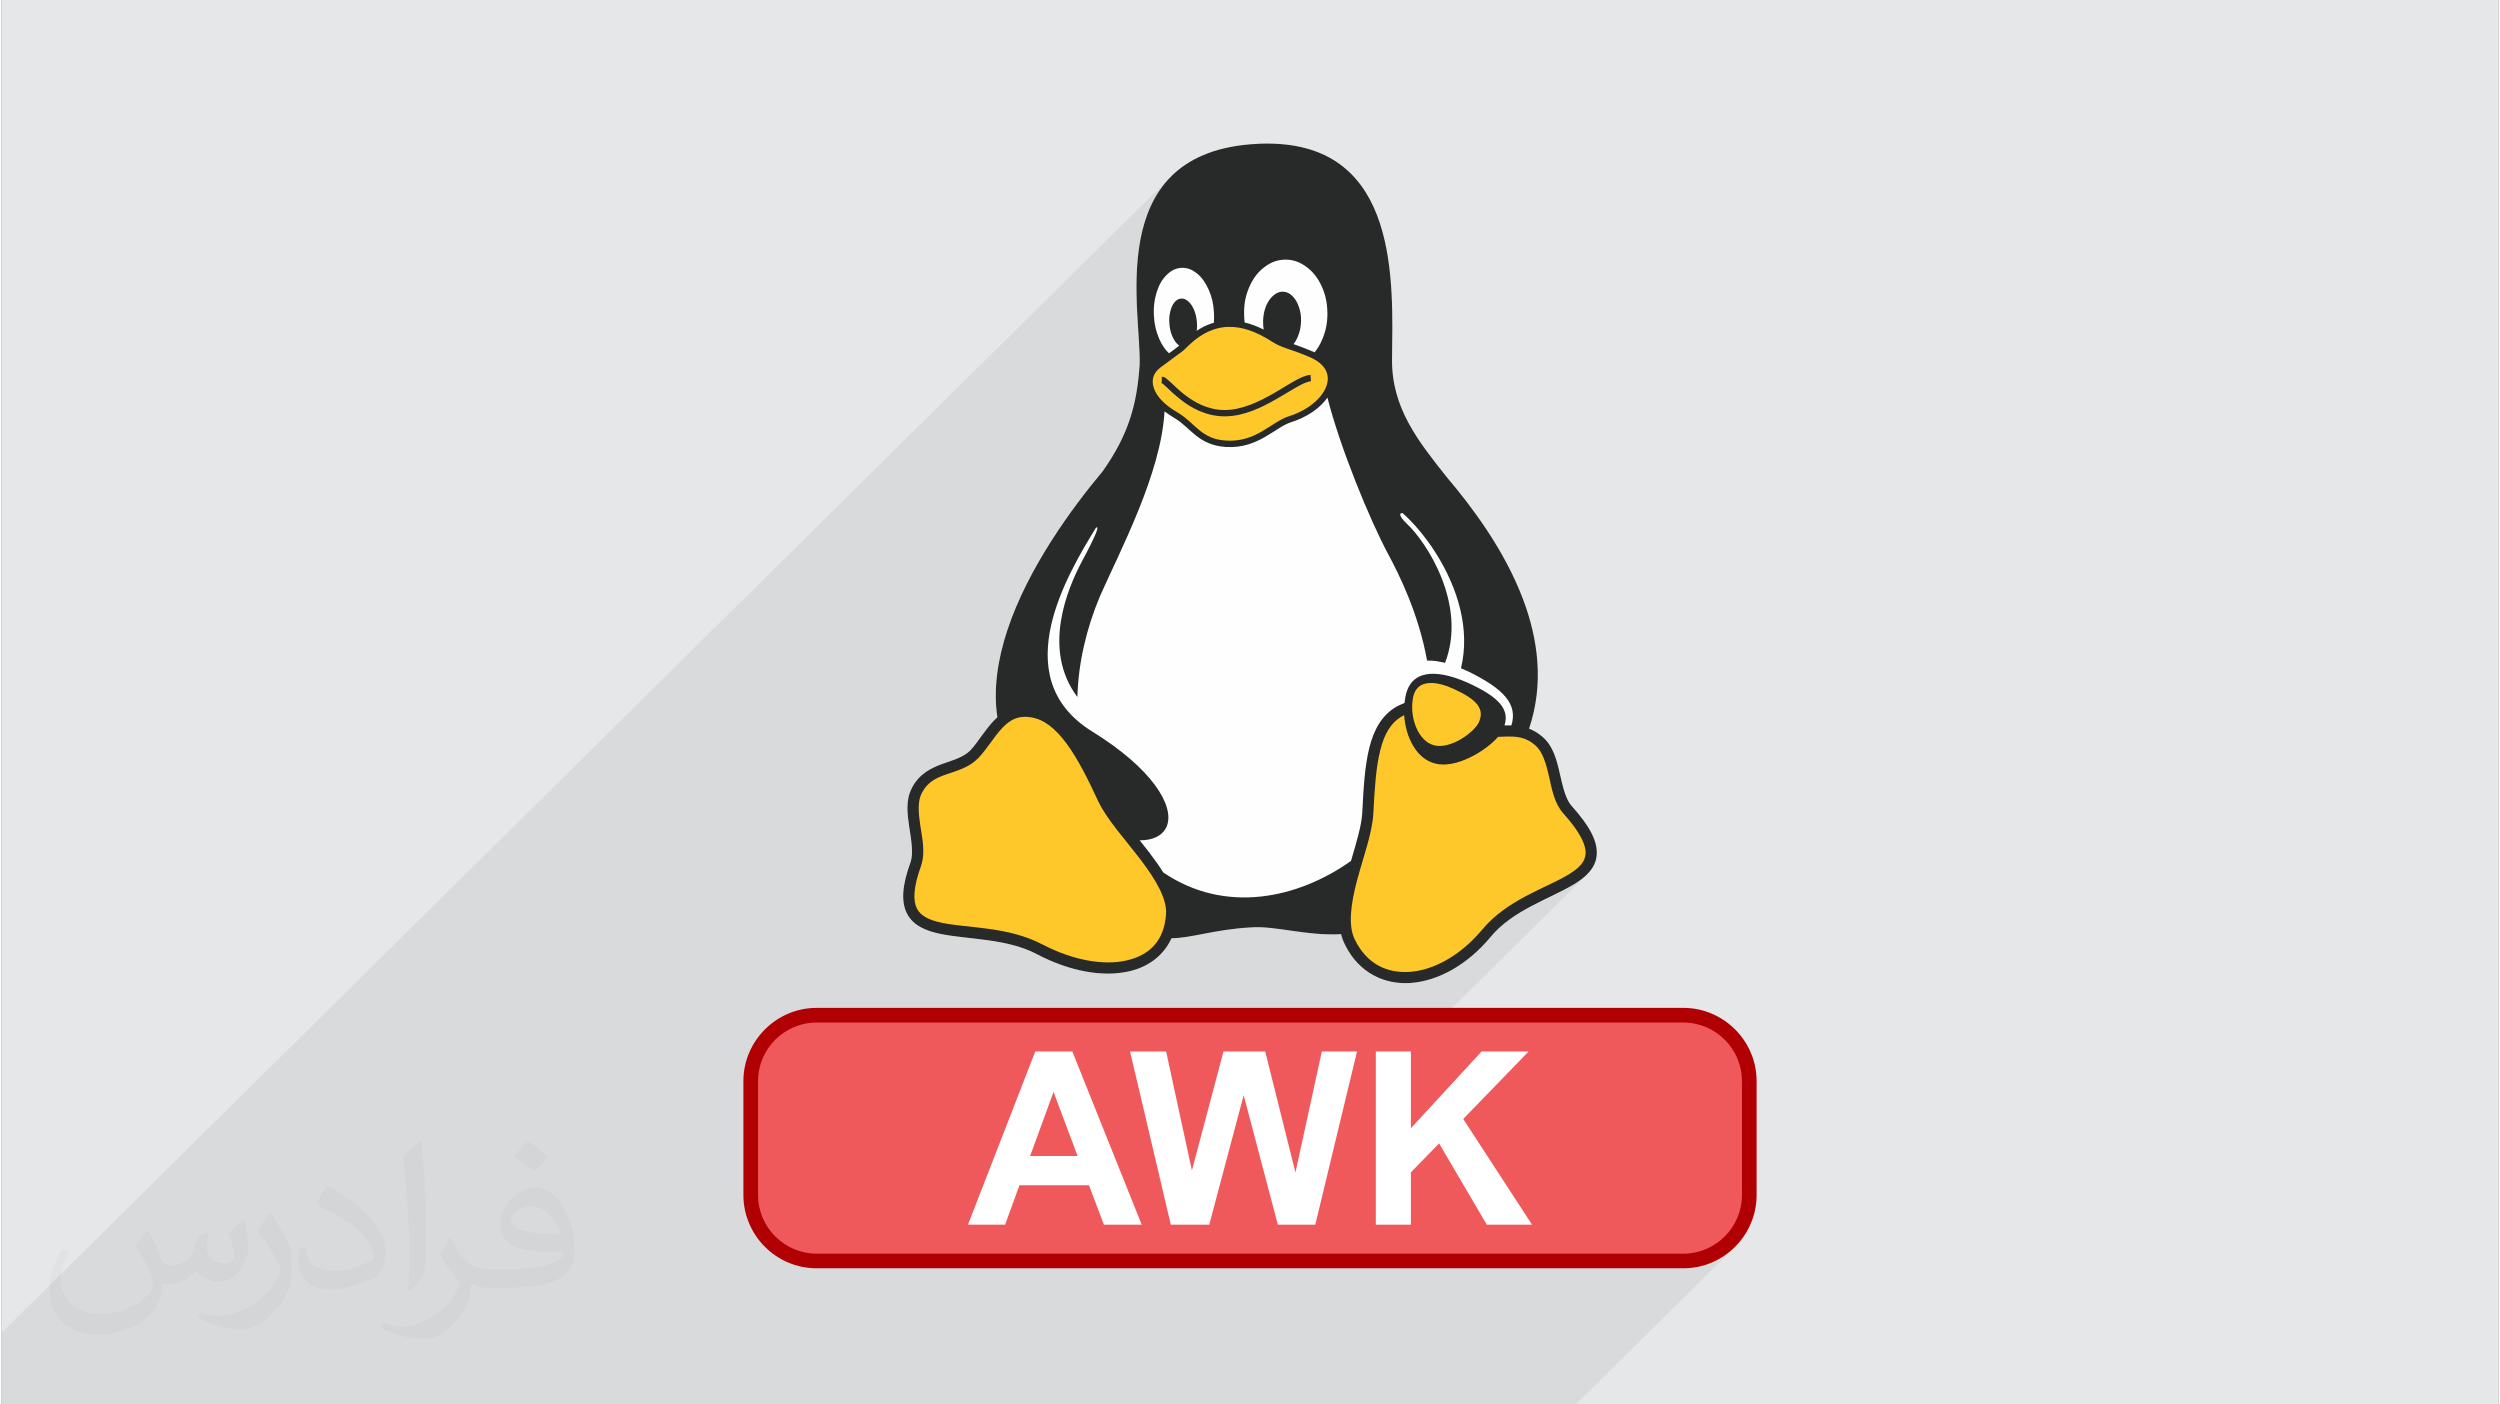
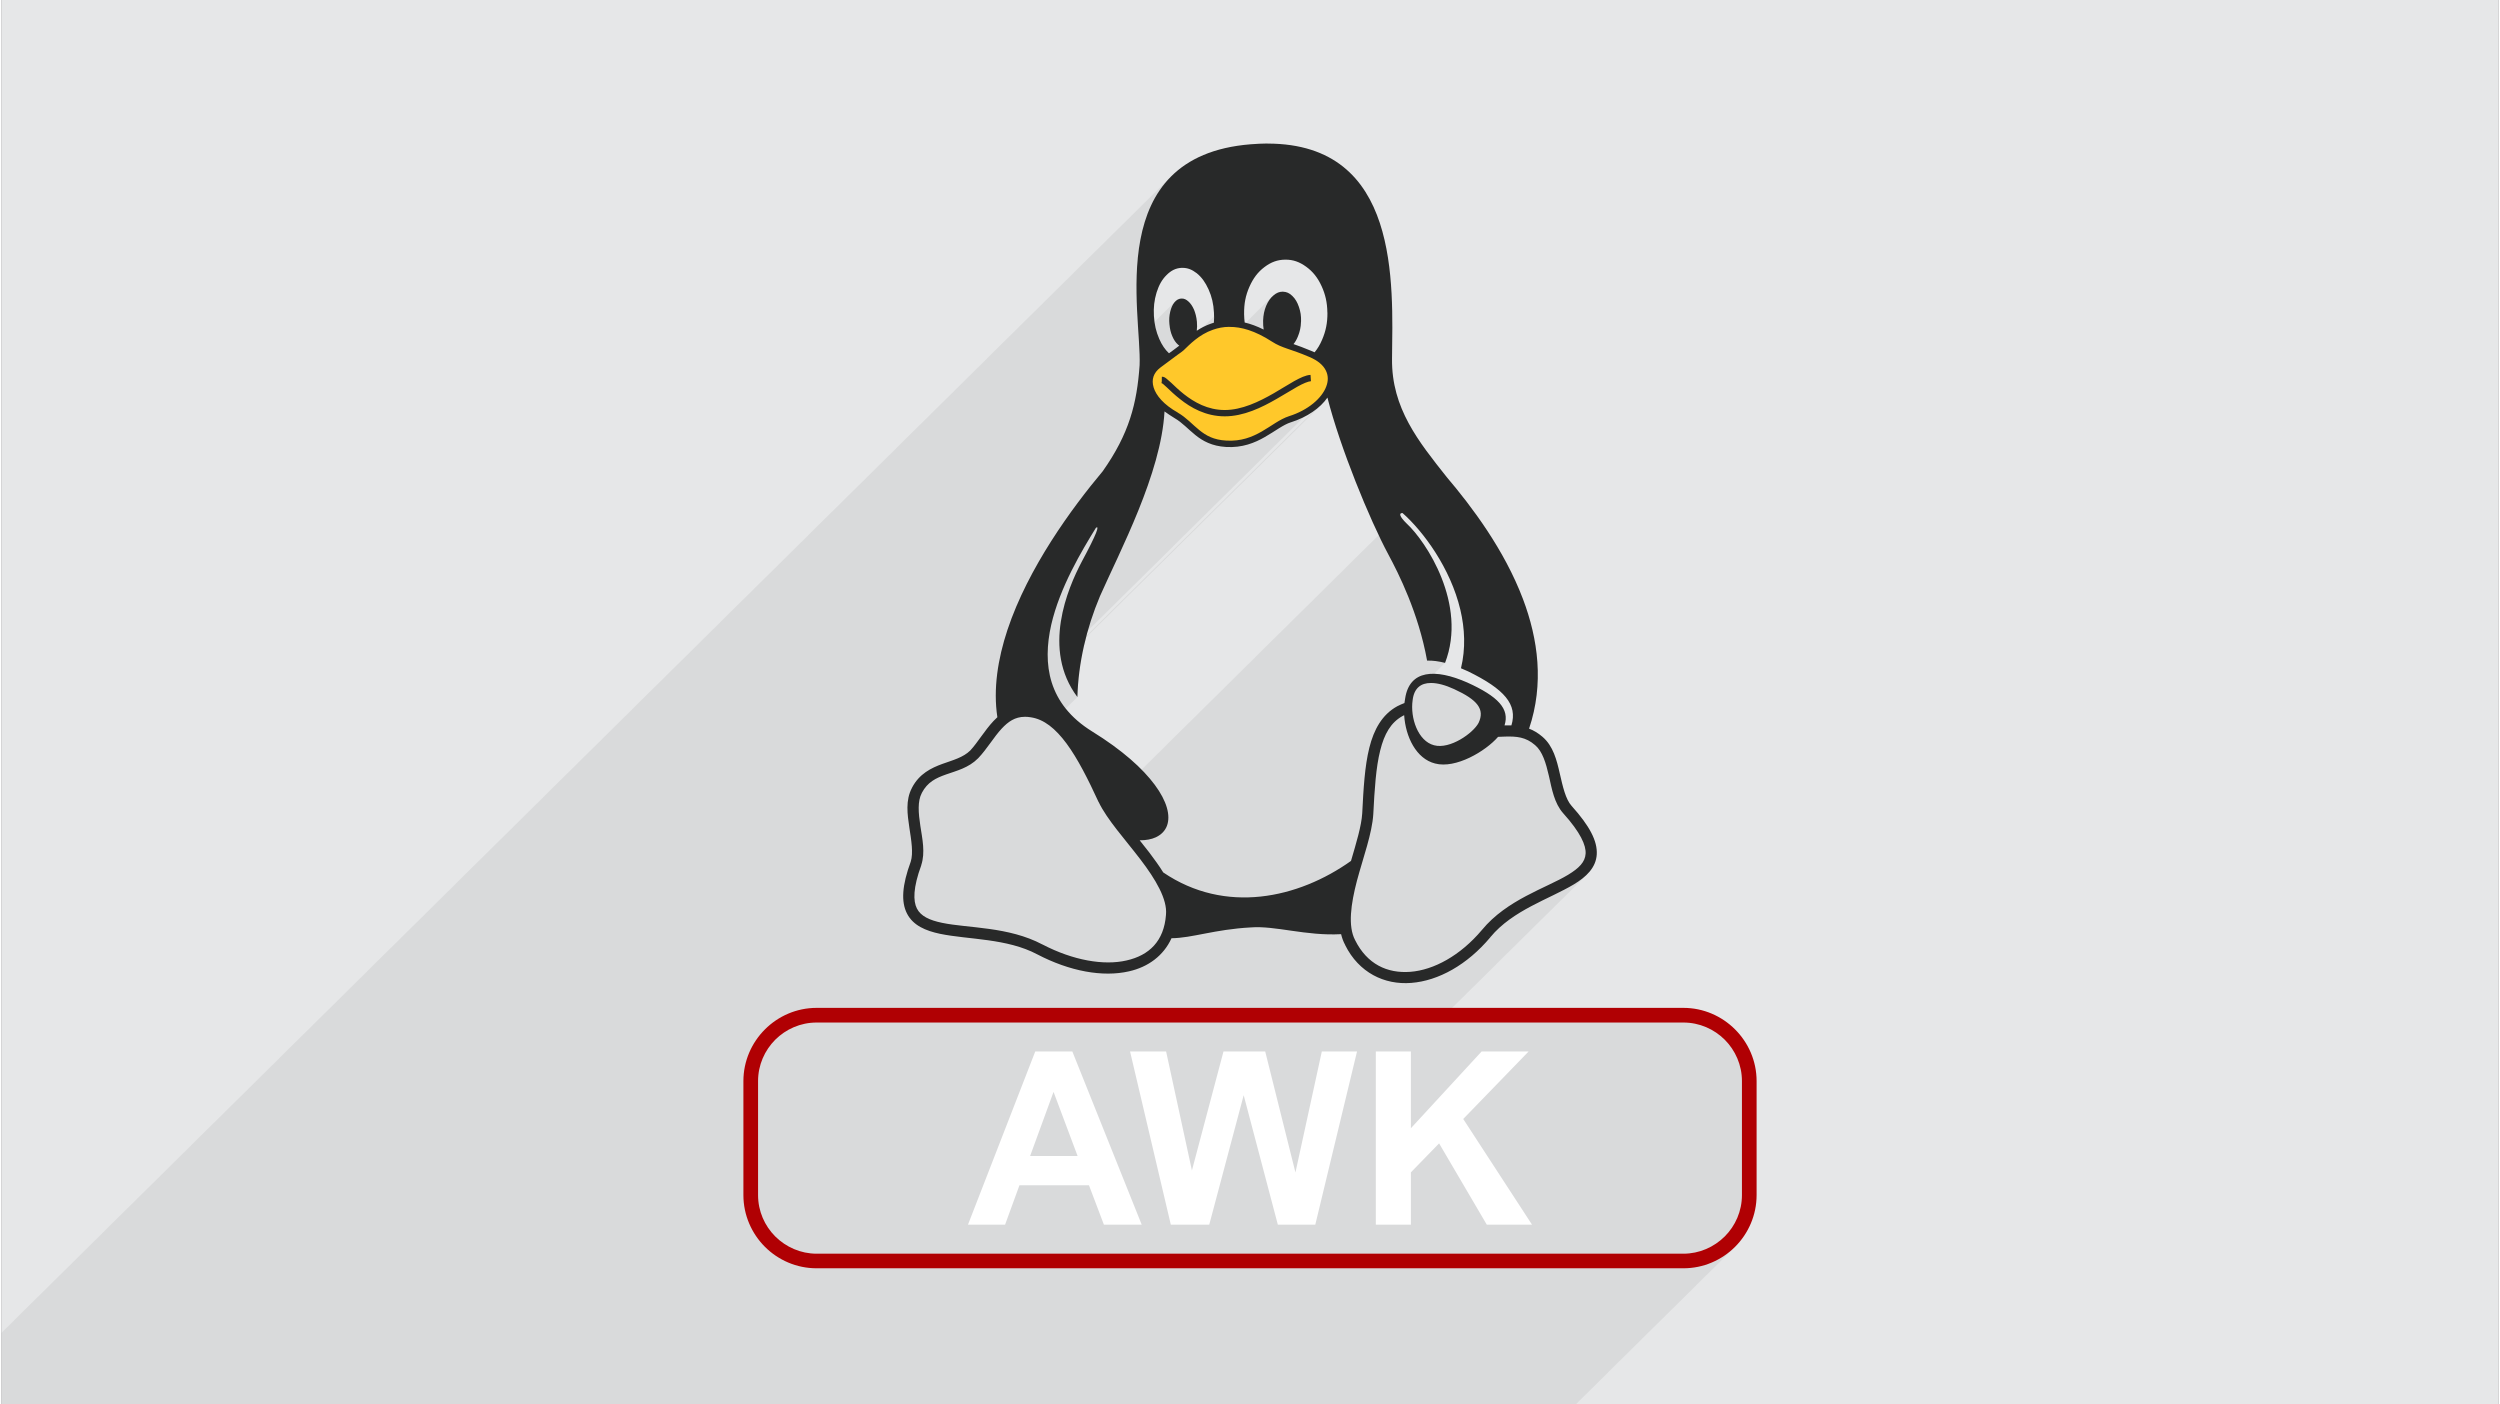
<svg xmlns="http://www.w3.org/2000/svg" xml:space="preserve" width="356px" height="200px" version="1.0" shape-rendering="geometricPrecision" text-rendering="geometricPrecision" image-rendering="optimizeQuality" fill-rule="evenodd" clip-rule="evenodd" viewBox="0 0 35600 20025">
  <rect x="0" y="0" width="35600" height="20025" fill="#808080" stroke="none" />
  <g id="Layer_x0020_1">
    <g id="_2160576819008">
      <path fill="#E6E7E8" d="M0 0l35600 0 0 20025 -35600 0 0 -20025z" />
-       <path fill="#373435" fill-opacity="0.031" d="M2082 17547c68,103 112,202 155,312 32,64 49,183 199,183 44,0 107,-14 163,-45 63,-33 111,-83 136,-159l60 -202 146 -72 10 10c-20,76 -25,149 -25,206 0,169 146,233 262,233 68,0 129,-33 129,-95 0,-80 -34,-216 -78,-338 68,-68 136,-136 214,-192l12 7c34,144 53,286 53,381 0,93 -41,196 -75,264 -70,132 -194,237 -344,237 -114,0 -241,-57 -328,-163l-5 0c-82,101 -208,194 -412,194l-63 0c-10,134 -39,229 -83,314 -121,237 -480,404 -818,404 -470,0 -706,-272 -706,-633 0,-223 73,-431 185,-578l92 37c-70,134 -116,262 -116,386 0,338 274,499 592,499 293,0 657,-187 723,-404 -25,-237 -114,-349 -250,-565 41,-72 94,-145 160,-221l12 0 0 0zm5421 -1274c99,62 196,136 291,220 -53,75 -119,143 -201,202 -95,-76 -190,-142 -287,-212 66,-74 131,-146 197,-210l0 0zm51 926c-160,0 -291,105 -291,183 0,167 320,219 703,217 -48,-196 -216,-400 -412,-400zm-359 895c208,0 390,-7 529,-42 155,-39 286,-117 286,-171 0,-14 0,-31 -5,-45 -87,8 -187,8 -274,8 -281,0 -498,-64 -582,-223 -22,-43 -37,-92 -37,-148 0,-153 66,-303 182,-406 97,-85 204,-139 313,-139 197,0 354,159 464,409 60,136 102,293 102,491 0,132 -37,243 -119,325 -153,149 -435,205 -867,205l-196 0 0 0 -51 0c-107,0 -184,-19 -245,-66l-10 0c3,24 5,49 5,72 0,97 -32,221 -97,320 -192,286 -400,410 -580,410 -182,0 -405,-70 -606,-161l36 -70c65,27 155,45 279,45 325,0 752,-313 805,-618 -12,-25 -33,-58 -65,-93 -95,-114 -155,-208 -211,-307 48,-95 92,-172 133,-240l17 -2c139,283 265,446 546,446l44 0 0 0 204 0 0 0zm-1408 299c24,-130 27,-277 27,-413l0 -202c0,-377 -49,-926 -88,-1283 68,-74 163,-160 238,-218l22 6c51,449 63,971 63,1452 0,126 -5,249 -17,340 -7,114 -73,200 -214,332l-31 -14zm-1449 -596c7,177 94,317 398,317 189,0 349,-49 526,-134 32,-14 49,-33 49,-49 0,-112 -85,-258 -228,-392 -139,-126 -323,-237 -495,-311 -59,-25 -78,-52 -78,-77 0,-51 68,-159 124,-235l19 -2c197,103 418,256 580,427 148,157 240,315 240,489 0,128 -38,249 -102,361 -215,109 -446,191 -674,191 -277,0 -466,-129 -466,-435 0,-33 0,-84 12,-150l95 0zm-501 -503l173 278c63,103 121,214 121,392l0 227c0,183 -117,379 -306,573 -148,132 -279,188 -400,188 -180,0 -386,-56 -624,-159l27 -70c75,20 162,37 269,37 342,-2 692,-252 852,-557 19,-35 27,-68 27,-91 0,-35 -20,-74 -34,-109 -88,-165 -185,-316 -292,-454 56,-88 112,-173 173,-258l14 3z" />
      <path fill="#373435" fill-opacity="0.078" d="M3967 20025l5 0 32 0 41 0 42 0 1 0 42 0 29 0 7 0 41 0 51 0 2 0 9 0 1 0 16 0 1 0 0 0 37 0 4 0 1 0 35 0 7 0 1 0 3 0 5 0 1 0 0 0 3 0 17 0 6 0 57 0 0 0 22 0 26 0 50 0 43 0 0 0 18 0 50 0 4 0 0 0 87 0 18 0 352 0 1 0 2 0 91 0 246 0 148 0 32 0 117 0 60 0 13 0 70 0 155 0 53 0 469 0 1 0 361 0 1 0 119 0 26 0 236 0 173 0 50 0 208 0 199 0 126 0 151 0 29 0 5 0 31 0 71 0 28 0 202 0 2 0 25 0 256 0 233 0 322 0 93 0 1 0 1 0 58 0 49 0 9 0 35 0 31 0 2 0 28 0 41 0 20 0 15 0 1 0 18 0 2 0 7 0 10 0 3 0 2 0 14 0 1 0 29 0 40 0 1 0 13 0 4 0 0 0 44 0 15 0 0 0 14 0 11 0 19 0 43 0 56 0 16 0 120 0 80 0 2 0 92 0 5 0 38 0 117 0 197 0 87 0 27 0 43 0 26 0 56 0 102 0 6 0 6 0 34 0 22 0 100 0 9 0 40 0 1 0 28 0 84 0 27 0 52 0 34 0 9 0 9 0 64 0 2 0 4 0 20 0 4 0 19 0 51 0 106 0 263 0 139 0 15 0 25 0 1 0 1 0 45 0 128 0 1 0 1 0 1 0 91 0 300 0 3 0 70 0 250 0 52 0 296 0 66 0 70 0 8 0 2 0 56 0 222 0 214 0 19 0 10 0 12 0 10 0 81 0 10 0 9 0 94 0 8 0 15 0 124 0 0 0 15 0 94 0 59 0 33 0 89 0 44 0 1 0 42 0 98 0 909 0 99 0 28 0 544 0 40 0 8 0 16 0 755 0 1727 0 2576 0 211 0 130 0 149 0 148 0 2274 -2248 -74 67 -80 60 -86 53 -92 44 -68 25 326 -323 115 -139 87 -160 55 -176 19 -189 0 -1625 -19 -189 -55 -176 -87 -159 -115 -140 -139 -115 -159 -86 -176 -55 -189 -20 -3403 0 2019 -1996 -4 4 3 -4 -53 47 -60 44 -63 40 -138 77 -58 29 318 -314 22 -24 20 -24 16 -23 14 -23 12 -23 11 -23 9 -24 7 -25 5 -24 4 -25 1 -25 -1 -26 -3 -26 -6 -26 -8 -27 -11 -28 -13 -28 -15 -29 -17 -30 -18 -30 -21 -32 -22 -32 -23 -33 -24 -34 -24 -36 -25 -37 -26 -38 -25 -39 -24 -41 -23 -41 -23 -42 -21 -44 -20 -43 -19 -44 -17 -44 -16 -42 -14 -42 -13 -40 -11 -39 -10 -38 -10 -36 -9 -36 -8 -34 -9 -33 -10 -32 -10 -31 -10 -30 -11 -29 -11 -28 -11 -26 -11 -25 -11 -24 -11 -22 -11 -21 -10 -19 -10 -18 -11 -17 -10 -15 -12 -14 -12 -14 -13 -13 -14 -11 -16 -11 -16 -11 -17 -10 -19 -9 -20 -10 -21 -9 -22 -9 -24 -9 -25 -9 -26 -8 -26 -9 -26 -7 -25 -8 -25 -6 -23 -7 -22 -5 -20 -5 -20 -4 -18 -3 -18 -3 -18 -2 -17 -2 -17 -1 -5 0 80 -79 -11 0 -12 0 -11 0 -12 0 -11 0 -11 0 -11 0 -11 0 -1 0 -1 0 0 0 -2 0 -1 0 -1 0 -1 0 -1 0 17 -86 -6 -81 -30 -78 -53 -75 -77 -73 -103 -72 -127 -73 -153 -74 -167 -64 -156 -42 -142 -18 -9 1 158 -157 50 -157 30 -157 13 -157 -4 -156 -18 -152 -30 -149 -41 -144 -50 -139 -56 -131 -62 -124 -65 -115 -67 -104 -66 -94 -64 -82 -60 -68 -55 -55 -36 -37 -27 -32 -19 -26 -10 -22 -2 -16 4 -11 -3692 3651 -57 -57 -105 -95 -117 -97 -130 -98 -141 -98 -155 -100 -112 -75 -100 -80 -87 -83 -77 -86 -1 -2 167 -165 4 -90 6 -91 8 -91 11 -91 13 -91 15 -91 17 -91 19 -91 22 -90 8 -32 3350 -3312 49 -52 43 -56 -3436 3397 9 -35 12 -39 3457 -3419 -21 21 -23 23 -25 24 -25 25 -26 25 -5 5 143 -141 17 -17 -162 160 -19 18 -26 25 -25 22 -25 21 -24 18 -24 17 -23 16 -24 14 -24 14 -23 12 183 -180 52 -60 41 -62 29 -62 10 -30 7 -30 4 -29 1 -30 -2 -28 -6 -29 -9 -27 -12 -28 -15 -27 -19 -26 -24 -26 -27 -24 -32 -24 -36 -23 -40 -22 -35 -16 69 -69 -6 -2 -5 -2 -6 -3 -5 -2 -6 -3 -6 -2 -5 -3 -6 -2 -38 -16 -37 -15 -35 -13 -32 -13 -31 -11 -29 -11 -28 -9 -26 -10 9 -11 9 -12 8 -12 8 -14 8 -14 7 -14 7 -16 7 -16 10 -24 8 -25 7 -25 7 -25 4 -26 4 -27 3 -27 1 -29 0 -1 0 -1 1 -1 0 -1 0 -1 0 -1 0 -2 0 -1 0 -27 -1 -26 -2 -26 -3 -25 -4 -25 -6 -24 -6 -24 -8 -25 -9 -24 -9 -23 -11 -22 -11 -20 -11 -18 -13 -18 -14 -16 -15 -16 -16 -14 -15 -13 -16 -10 -16 -9 -17 -6 -17 -5 -18 -3 -19 -2 -1 0 0 0 -1 0 -1 0 -1 0 -1 0 -1 0 -1 0 -17 1 -17 2 -16 5 -16 5 -16 8 -16 9 -15 11 -16 12 -16 14 -380 376 -15 -4 -2 -14 -1 -14 -1 -14 -1 -14 -1 -14 -1 -15 0 -14 -1 -15 0 -11 1 -52 2 -50 6 -49 8 -47 10 -47 13 -46 16 -46 19 -46 21 -44 22 -42 24 -38 26 -36 27 -34 29 -31 -804 795 -1 1 -25 13 -24 14 -23 14 -22 14 2 -15 1 -15 1 -16 1 -15 0 -17 -1 -16 -1 -17 -1 -17 0 -1 0 -1 -1 -1 0 -1 0 0 0 -1 0 -1 0 -1 -3 -22 -3 -22 -4 -21 -4 -20 -6 -20 -6 -20 -6 -20 -8 -20 -9 -19 -9 -18 -10 -17 -10 -16 -11 -14 -11 -13 -11 -12 -13 -12 -11 -9 -11 -8 -11 -7 -12 -5 -11 -4 -11 -3 -12 -1 -12 -1 -1 0 -1 0 -2 0 -1 0 -1 0 -1 0 -2 0 -1 0 -13 2 -13 3 -12 5 -12 6 -12 8 -11 9 -11 10 -295 291 -4 -41 -4 -45 0 -1 -2 -44 0 -44 2 -42 4 -41 6 -41 7 -41 10 -40 11 -41 13 -39 15 -36 15 -34 17 -32 18 -30 21 -28 21 -26 24 -25 -425 420 -5 -160 2 -253 17 -257 37 -255 61 -248 90 -236 124 -219 163 -196 -16676 16487 0 1022 323 0 109 0 300 0 1 0 95 0 41 0 10 0 129 0 131 0 76 0 24 0 182 0 9 0 47 0 9 0 1 0 16 0 20 0 34 0 8 0 4 0 26 0 34 0 16 0 6 0 6 0 17 0 11 0 37 0 52 0 15 0 20 0 29 0 108 0 21 0 0 0 17 0 2 0 12 0 123 0 19 0 1 0 76 0 7 0 18 0 18 0 41 0 81 0 38 0 74 0 178 0 112 0 49 0 74 0 8 0 46 0 120 0 47 0 43 0 19 0 77 0 216 0 49 0 16 0 20 0 112 0 42 0 71 0 4 0 115 0 55 0zm18002 -9521l0 0zm0 0l0 0zm0 0l0 0zm-3023 -4931l0 0zm-2107 -1754l0 0zm1469 -117l0 0zm0 0l0 0zm-1469 117l0 0zm5130 6685l0 0zm0 0l0 0zm0 0l0 0zm415 986l0 0zm-415 -986l0 0zm0 0l0 0z" />
      <g>
        <g>
-           <path fill="#FEFEFE" d="M18051 2046c-77,0 -157,5 -241,11 -2113,169 -1552,2403 -1584,3150 -38,547 -149,978 -526,1512 -441,526 -1063,1375 -1358,2261 -138,417 -205,843 -144,1246 -19,18 -37,35 -55,54 -129,138 -225,306 -332,420 -100,99 -241,136 -398,192 -156,57 -328,139 -432,339 0,0 0,0 0,0 0,1 0,1 0,1 -95,177 -66,379 -38,567 29,187 58,365 19,486 -124,338 -139,572 -52,741 87,170 267,245 469,288 406,84 955,63 1388,293l37 -70 -37 70c463,242 933,328 1308,242 271,-61 493,-223 605,-472 293,-2 615,-126 1130,-154 350,-28 787,124 1289,96 13,55 32,107 58,156 0,1 0,1 0,2 195,389 557,568 943,537 386,-30 797,-257 1128,-652l-61 -51 61 50c317,-384 842,-543 1190,-752 173,-105 315,-237 326,-427 10,-191 -101,-405 -358,-691 0,0 0,-1 0,-1 -2,0 -2,0 -2,0 -84,-95 -124,-273 -167,-461 -44,-189 -93,-393 -247,-524 0,0 0,-1 -1,-1 0,0 0,0 0,0 -62,-53 -126,-91 -190,-115 215,-638 130,-1274 -87,-1848 -267,-706 -732,-1320 -1088,-1740 -399,-503 -787,-980 -780,-1684 12,-1074 118,-3067 -1773,-3070l0 -1 0 0z" />
-           <path fill="#FFC82A" d="M19757 13886c-66,-20 -132,-57 -192,-101 -58,-44 -109,-95 -156,-146 -48,-50 -92,-100 -128,-172 -35,-71 -63,-162 -77,-284 -14,-121 -14,-273 1,-421 15,-147 44,-288 84,-437 40,-149 91,-304 130,-454 39,-151 67,-295 83,-440 16,-145 21,-288 28,-427 8,-140 17,-273 36,-386 19,-112 45,-204 75,-259 30,-55 64,-75 111,-107 48,-33 108,-76 153,-103 44,-27 74,-37 92,-38 20,-2 28,4 48,59 7,22 17,52 28,86 -12,-43 -20,-88 -22,-138 -3,-89 15,-191 32,-262 16,-72 30,-111 66,-137 36,-26 94,-38 166,-43 71,-5 159,-2 254,18 96,19 200,55 299,109 99,54 191,126 245,180 53,55 66,93 46,185 -21,93 -74,239 -128,336 -52,95 -104,139 -192,175 -88,38 -214,66 -312,67 -101,2 -174,-25 -229,-62 -54,-36 -91,-83 -120,-139 -29,-56 -51,-123 -75,-193l-2 -6 19 61c25,81 45,138 69,183 25,44 55,77 90,105 35,28 75,51 119,64 44,13 89,16 144,14 54,-1 118,-8 218,-41 100,-34 235,-94 320,-138 85,-44 119,-72 149,-96 30,-26 57,-47 94,-60 36,-13 83,-18 129,-16 46,2 90,10 150,25 60,16 138,38 200,63 61,24 108,48 145,80 36,33 60,73 89,131 28,57 61,130 86,215 26,84 44,178 80,288 36,109 89,234 153,342 64,110 137,206 193,290 57,85 96,160 109,230 12,70 -3,135 -33,198 -30,62 -76,120 -176,194 -100,72 -253,158 -414,245 -161,85 -329,170 -453,243 -124,74 -204,136 -265,192 -63,55 -106,103 -158,162 -52,58 -114,124 -178,184 -65,60 -134,112 -225,167 -91,54 -206,112 -293,171 -88,58 -148,119 -229,132 -81,12 -182,-24 -265,-44 -82,-20 -145,-23 -211,-44l0 0 0 0z" />
-           <path fill="#FFC82A" d="M14263 10245c-42,55 -99,137 -165,222 -66,86 -142,174 -209,239 -66,65 -124,107 -204,146 -79,39 -180,78 -266,117 -86,39 -160,79 -225,130 -65,52 -125,113 -160,180 -35,68 -46,141 -41,212 5,73 27,142 37,212 9,71 6,143 4,213 -1,72 -1,142 -1,212 0,71 1,141 -14,229 -15,89 -46,196 -61,282 -16,86 -16,151 -5,210 10,58 30,108 55,154 25,48 54,90 86,120 32,31 66,50 122,67 56,17 134,32 214,42 79,10 162,15 269,27 107,12 238,30 347,48 108,19 195,39 295,67 101,28 215,65 304,97 89,31 150,57 301,110 150,54 389,135 566,173 177,38 293,35 396,19 102,-15 191,-41 285,-81 94,-42 193,-97 265,-181 73,-84 120,-195 168,-281 48,-85 97,-143 95,-247 -2,-102 -55,-248 -114,-357 -59,-109 -124,-181 -202,-283 -78,-102 -170,-235 -280,-386 -112,-150 -243,-320 -360,-526 -118,-207 -222,-449 -348,-648 -124,-200 -271,-356 -377,-459 -107,-104 -174,-156 -258,-186 -84,-31 -185,-42 -258,-38 -73,3 -116,21 -154,43 -36,22 -64,48 -107,103l0 -1 0 0z" />
          <path fill="#FFC82A" d="M18946 5573c-54,52 -131,132 -197,190 -68,57 -125,91 -194,126 -71,36 -153,73 -253,124 -102,51 -220,116 -331,171 -110,54 -210,97 -299,119 -89,23 -166,24 -240,15 -75,-10 -146,-31 -227,-74 -79,-43 -168,-110 -256,-176 -87,-66 -173,-135 -254,-194 -81,-60 -158,-112 -218,-178 -61,-66 -105,-145 -122,-215 -18,-70 -10,-130 37,-193 45,-65 128,-131 188,-173 58,-42 94,-60 141,-95 46,-34 104,-86 176,-143 72,-59 161,-121 257,-169 96,-47 200,-79 290,-92 89,-12 165,-5 234,13 68,18 129,44 217,83 87,38 201,87 315,138 115,51 229,102 322,144 91,41 160,71 229,105 68,32 136,67 184,104 46,38 70,81 86,125 15,45 20,93 9,130 -12,37 -42,62 -94,115l0 0 0 0z" />
          <path fill="#282929" d="M18051 2046c-77,0 -156,5 -241,11 -2113,169 -1552,2403 -1584,3150 -38,547 -149,978 -526,1512 -441,526 -1063,1375 -1358,2261 -138,417 -205,843 -144,1246 -19,18 -37,35 -55,54 -129,138 -225,306 -331,420 -101,99 -242,136 -399,192 -156,57 -328,139 -432,339 0,0 0,0 0,0 0,1 0,1 0,1 -95,177 -66,379 -38,567 29,187 58,365 20,486 -124,338 -140,572 -53,741 87,170 267,245 470,288 405,84 954,63 1387,293l37 -70 -37 70c463,242 934,328 1308,242 272,-61 493,-223 606,-472 292,-2 614,-126 1129,-154 350,-28 787,124 1289,96 13,55 32,107 59,156 0,1 0,1 0,2 194,389 556,568 942,537 386,-30 797,-257 1128,-652l-61 -51 61 50c317,-384 842,-543 1190,-752 174,-105 315,-237 326,-427 11,-191 -101,-405 -358,-691 0,0 0,-1 0,-1 0,0 -1,0 -1,0 -85,-95 -125,-273 -168,-461 -43,-189 -93,-393 -247,-524 0,0 0,-1 -1,-1 0,0 0,0 0,0 -62,-53 -126,-91 -190,-115 215,-638 130,-1274 -87,-1848 -267,-706 -732,-1320 -1088,-1740 -398,-503 -787,-980 -779,-1684 11,-1074 117,-3067 -1773,-3070l-1 -1 0 0zm257 1656l0 0c107,0 198,32 293,101 95,69 164,155 220,277 54,118 80,234 82,372 0,3 0,6 1,10 1,140 -23,260 -76,382 -30,71 -65,129 -107,179 -15,-6 -30,-13 -45,-19 -106,-45 -188,-74 -256,-98 25,-29 45,-65 63,-109 27,-66 42,-130 44,-208 0,-3 1,-6 1,-9 2,-74 -8,-137 -30,-202 -23,-68 -52,-117 -93,-157 -42,-42 -83,-60 -134,-62 -2,0 -4,0 -7,0 -46,0 -87,17 -129,53 -44,36 -77,84 -105,149 -27,66 -40,132 -43,209 0,3 0,6 0,8 -1,43 2,83 8,121 -95,-48 -186,-81 -271,-101 -5,-37 -7,-75 -8,-114l0 -11c-2,-141 21,-261 75,-383 54,-123 121,-211 215,-282 95,-72 187,-105 296,-106 2,0 4,0 6,0l0 0 0 0zm-1469 117l0 0c71,0 134,24 201,76 71,57 124,131 170,233 46,103 70,206 76,328l0 1c3,51 3,98 -1,144 -14,4 -28,9 -41,13 -78,27 -145,63 -203,102 5,-40 6,-82 2,-128 -1,-3 -1,-5 -1,-7 -6,-61 -19,-112 -40,-165 -24,-54 -50,-92 -84,-121 -30,-26 -59,-39 -91,-38 -3,0 -7,0 -10,0 -36,3 -67,21 -95,55 -28,34 -46,77 -60,134 -13,56 -17,112 -11,175 0,3 1,5 1,7 6,63 18,114 40,165 23,54 49,92 83,122 6,5 12,9 17,13 -36,27 -53,39 -81,61 -19,13 -41,29 -66,48 -56,-52 -101,-118 -139,-205 -45,-103 -69,-206 -76,-327l0 -1c-7,-121 5,-225 38,-334 34,-107 78,-186 144,-250 64,-64 129,-96 209,-101 6,0 12,0 18,0l0 0zm668 842l0 0c165,-2 364,53 605,209 148,96 264,103 529,217l0 0 0 0c128,53 203,121 239,193 37,72 38,150 7,231 -61,165 -257,337 -531,423l0 0 0 0c-134,44 -251,140 -388,218 -138,79 -293,142 -505,130 0,0 0,0 0,0 -181,-10 -289,-71 -386,-150 -98,-78 -182,-177 -307,-249l0 0 0 -1c-200,-112 -310,-244 -344,-358 -34,-113 -2,-209 97,-284 112,-83 189,-140 241,-179 52,-37 73,-51 90,-67 0,0 0,0 0,0 0,0 0,0 0,0 83,-79 218,-224 419,-293 69,-24 146,-41 234,-41l0 1 0 0zm1156 684l0 0 6 90c-41,3 -111,32 -195,79 -83,47 -181,109 -290,171 -216,125 -473,251 -744,251 -272,0 -486,-124 -639,-247 -78,-61 -140,-121 -187,-166 -23,-22 -43,-40 -57,-51 -10,-6 -18,-9 -19,-10 -1,-1 1,0 4,-23l1 -68c34,0 49,15 69,30 19,15 40,34 64,56 47,45 108,104 181,162 146,115 339,227 583,227 243,0 487,-117 699,-239 106,-61 204,-124 291,-173 88,-48 162,-85 233,-89zm241 324l0 0c181,712 600,1737 870,2239 143,266 428,830 551,1511 78,-3 164,9 256,32 322,-835 -273,-1733 -545,-1984 -110,-107 -115,-154 -61,-152 296,261 684,786 824,1378 64,270 77,555 9,835 33,14 68,29 103,45 516,253 708,471 616,770 -31,-1 -61,-1 -90,0 -2,0 -5,0 -8,0 75,-237 -90,-412 -532,-612 -459,-201 -823,-181 -885,228 -4,21 -8,43 -10,65 -34,13 -68,28 -103,46 -215,118 -333,331 -398,593 -65,262 -83,578 -101,935 0,0 0,0 0,0 -11,179 -85,421 -160,677 -751,534 -1791,766 -2677,164 -59,-96 -128,-189 -198,-283 -46,-58 -93,-117 -138,-175 90,0 168,-14 230,-43 77,-36 132,-92 159,-164 54,-145 0,-350 -173,-583 -173,-234 -465,-497 -894,-762 0,0 0,0 0,0 -317,-196 -493,-437 -576,-698 -82,-261 -70,-543 -7,-823 123,-535 436,-1056 637,-1382 53,-40 19,73 -203,485 -199,378 -572,1248 -61,1927 13,-483 128,-976 322,-1438 283,-640 873,-1749 920,-2634 24,18 107,75 144,96 0,0 0,0 0,0 109,63 190,156 296,241 105,85 237,158 437,170 232,14 410,-59 554,-142 146,-83 261,-175 371,-210 0,0 0,0 1,0 231,-73 416,-202 520,-352l0 0 0 0zm1474 4069l0 0c94,-1 208,30 332,87 335,154 441,287 349,482 -77,146 -407,380 -634,319 -231,-59 -343,-393 -306,-644 20,-171 118,-244 259,-244l0 0zm-380 459l0 0c20,308 171,621 441,689 294,78 719,-174 898,-380 36,-2 71,-4 104,-4 158,-4 290,5 424,122l1 0 0 1c104,88 153,253 196,439 42,186 76,388 204,532l1 1 0 0c246,273 326,457 318,575 -7,118 -92,205 -250,301 -314,190 -872,354 -1228,786 -310,368 -688,571 -1019,597 -333,26 -620,-111 -789,-451l0 -1 -1 -1c-104,-199 -60,-514 27,-846 89,-332 216,-673 233,-950l0 0 0 -1c18,-355 38,-665 98,-904 59,-240 153,-401 319,-493 8,-4 15,-8 23,-12l0 0zm-5404 23l0 0c25,0 52,2 80,7 189,28 352,160 511,375 158,214 306,507 456,833l1 0 0 0c122,254 378,533 596,819 217,284 386,569 364,788l0 1 0 1c-28,374 -239,577 -562,650 -323,75 -761,0 -1199,-228 0,0 -1,0 -1,0 -483,-256 -1058,-231 -1428,-308 -185,-38 -306,-97 -361,-204 -55,-108 -56,-296 62,-617l0 -1 0 -2c59,-179 15,-375 -13,-558 -28,-185 -42,-353 21,-470l0 0 0 -1c81,-154 199,-211 346,-263 147,-52 321,-93 457,-231l1 -1 1 -1c127,-134 222,-301 334,-421 93,-99 188,-167 330,-168 1,0 3,0 4,0l0 0 0 0z" />
        </g>
-         <path fill="#F0595B" d="M11621 14474l12358 0c517,0 939,423 939,940l0 1625c0,517 -422,940 -939,940l-12358 0c-517,0 -939,-423 -939,-940l0 -1625c0,-517 422,-940 939,-940z" />
        <path fill="#B00003" fill-rule="nonzero" d="M11621 14370l12358 0c287,0 548,118 737,307 189,189 307,450 307,737l0 1625c0,287 -118,549 -307,738 -189,189 -450,306 -737,306l-12358 0c-287,0 -548,-117 -737,-306 -189,-189 -307,-451 -307,-738l0 -1625c0,-287 118,-548 307,-737 189,-189 450,-307 737,-307zm12358 209l-12358 0c-230,0 -438,94 -590,245 -151,152 -245,360 -245,590l0 1625c0,230 94,439 245,590 152,151 361,246 590,246l12358 0c229,0 438,-95 590,-246 151,-151 245,-360 245,-590l0 -1625c0,-230 -94,-438 -245,-590 -152,-151 -360,-245 -590,-245z" />
        <path fill="white" fill-rule="nonzero" d="M16256 17461l-539 0 -213 -562 -991 0 -205 562 -529 0 959 -2469 529 0 989 2469zm-914 -979l-343 -914 -334 914 677 0zm1329 979l-581 -2469 514 0 368 1696 450 -1696 595 0 431 1725 376 -1725 502 0 -595 2469 -534 0 -487 -1846 -491 1846 -548 0zm2923 0l0 -2469 500 0 0 1094 1008 -1094 670 0 -932 962 981 1507 -645 0 -680 -1159 -402 413 0 746 -500 0z" />
      </g>
    </g>
  </g>
</svg>